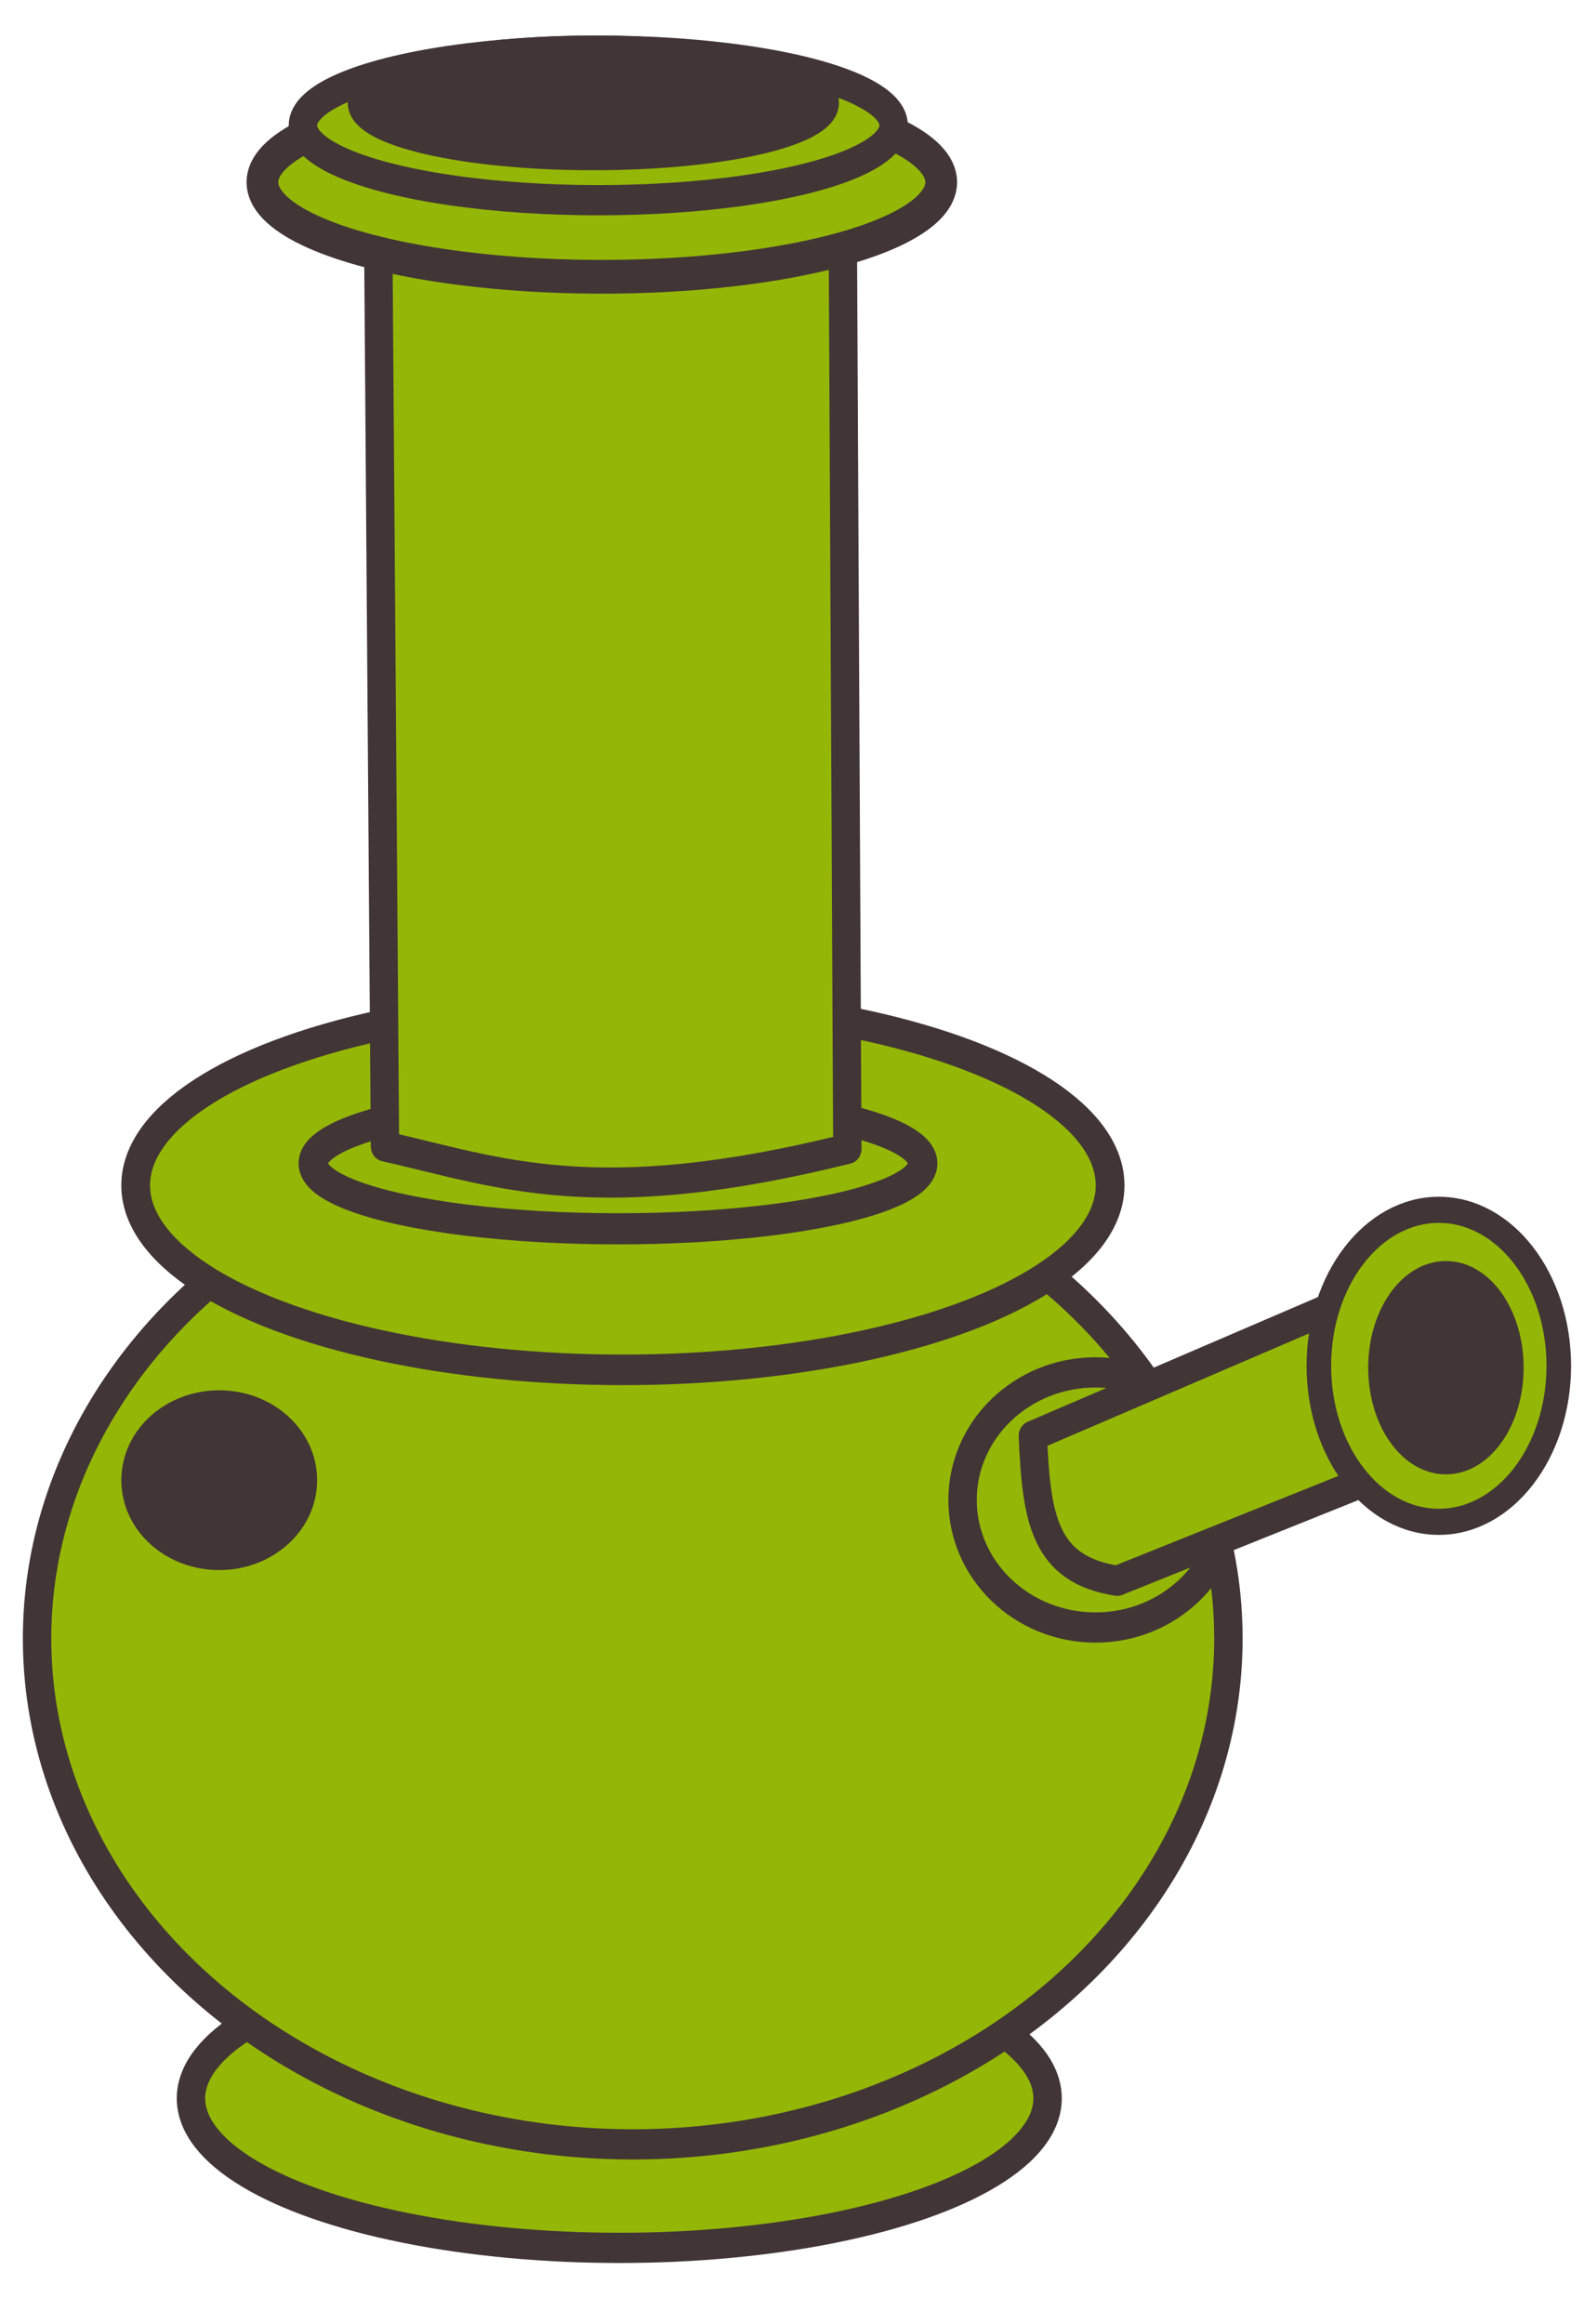
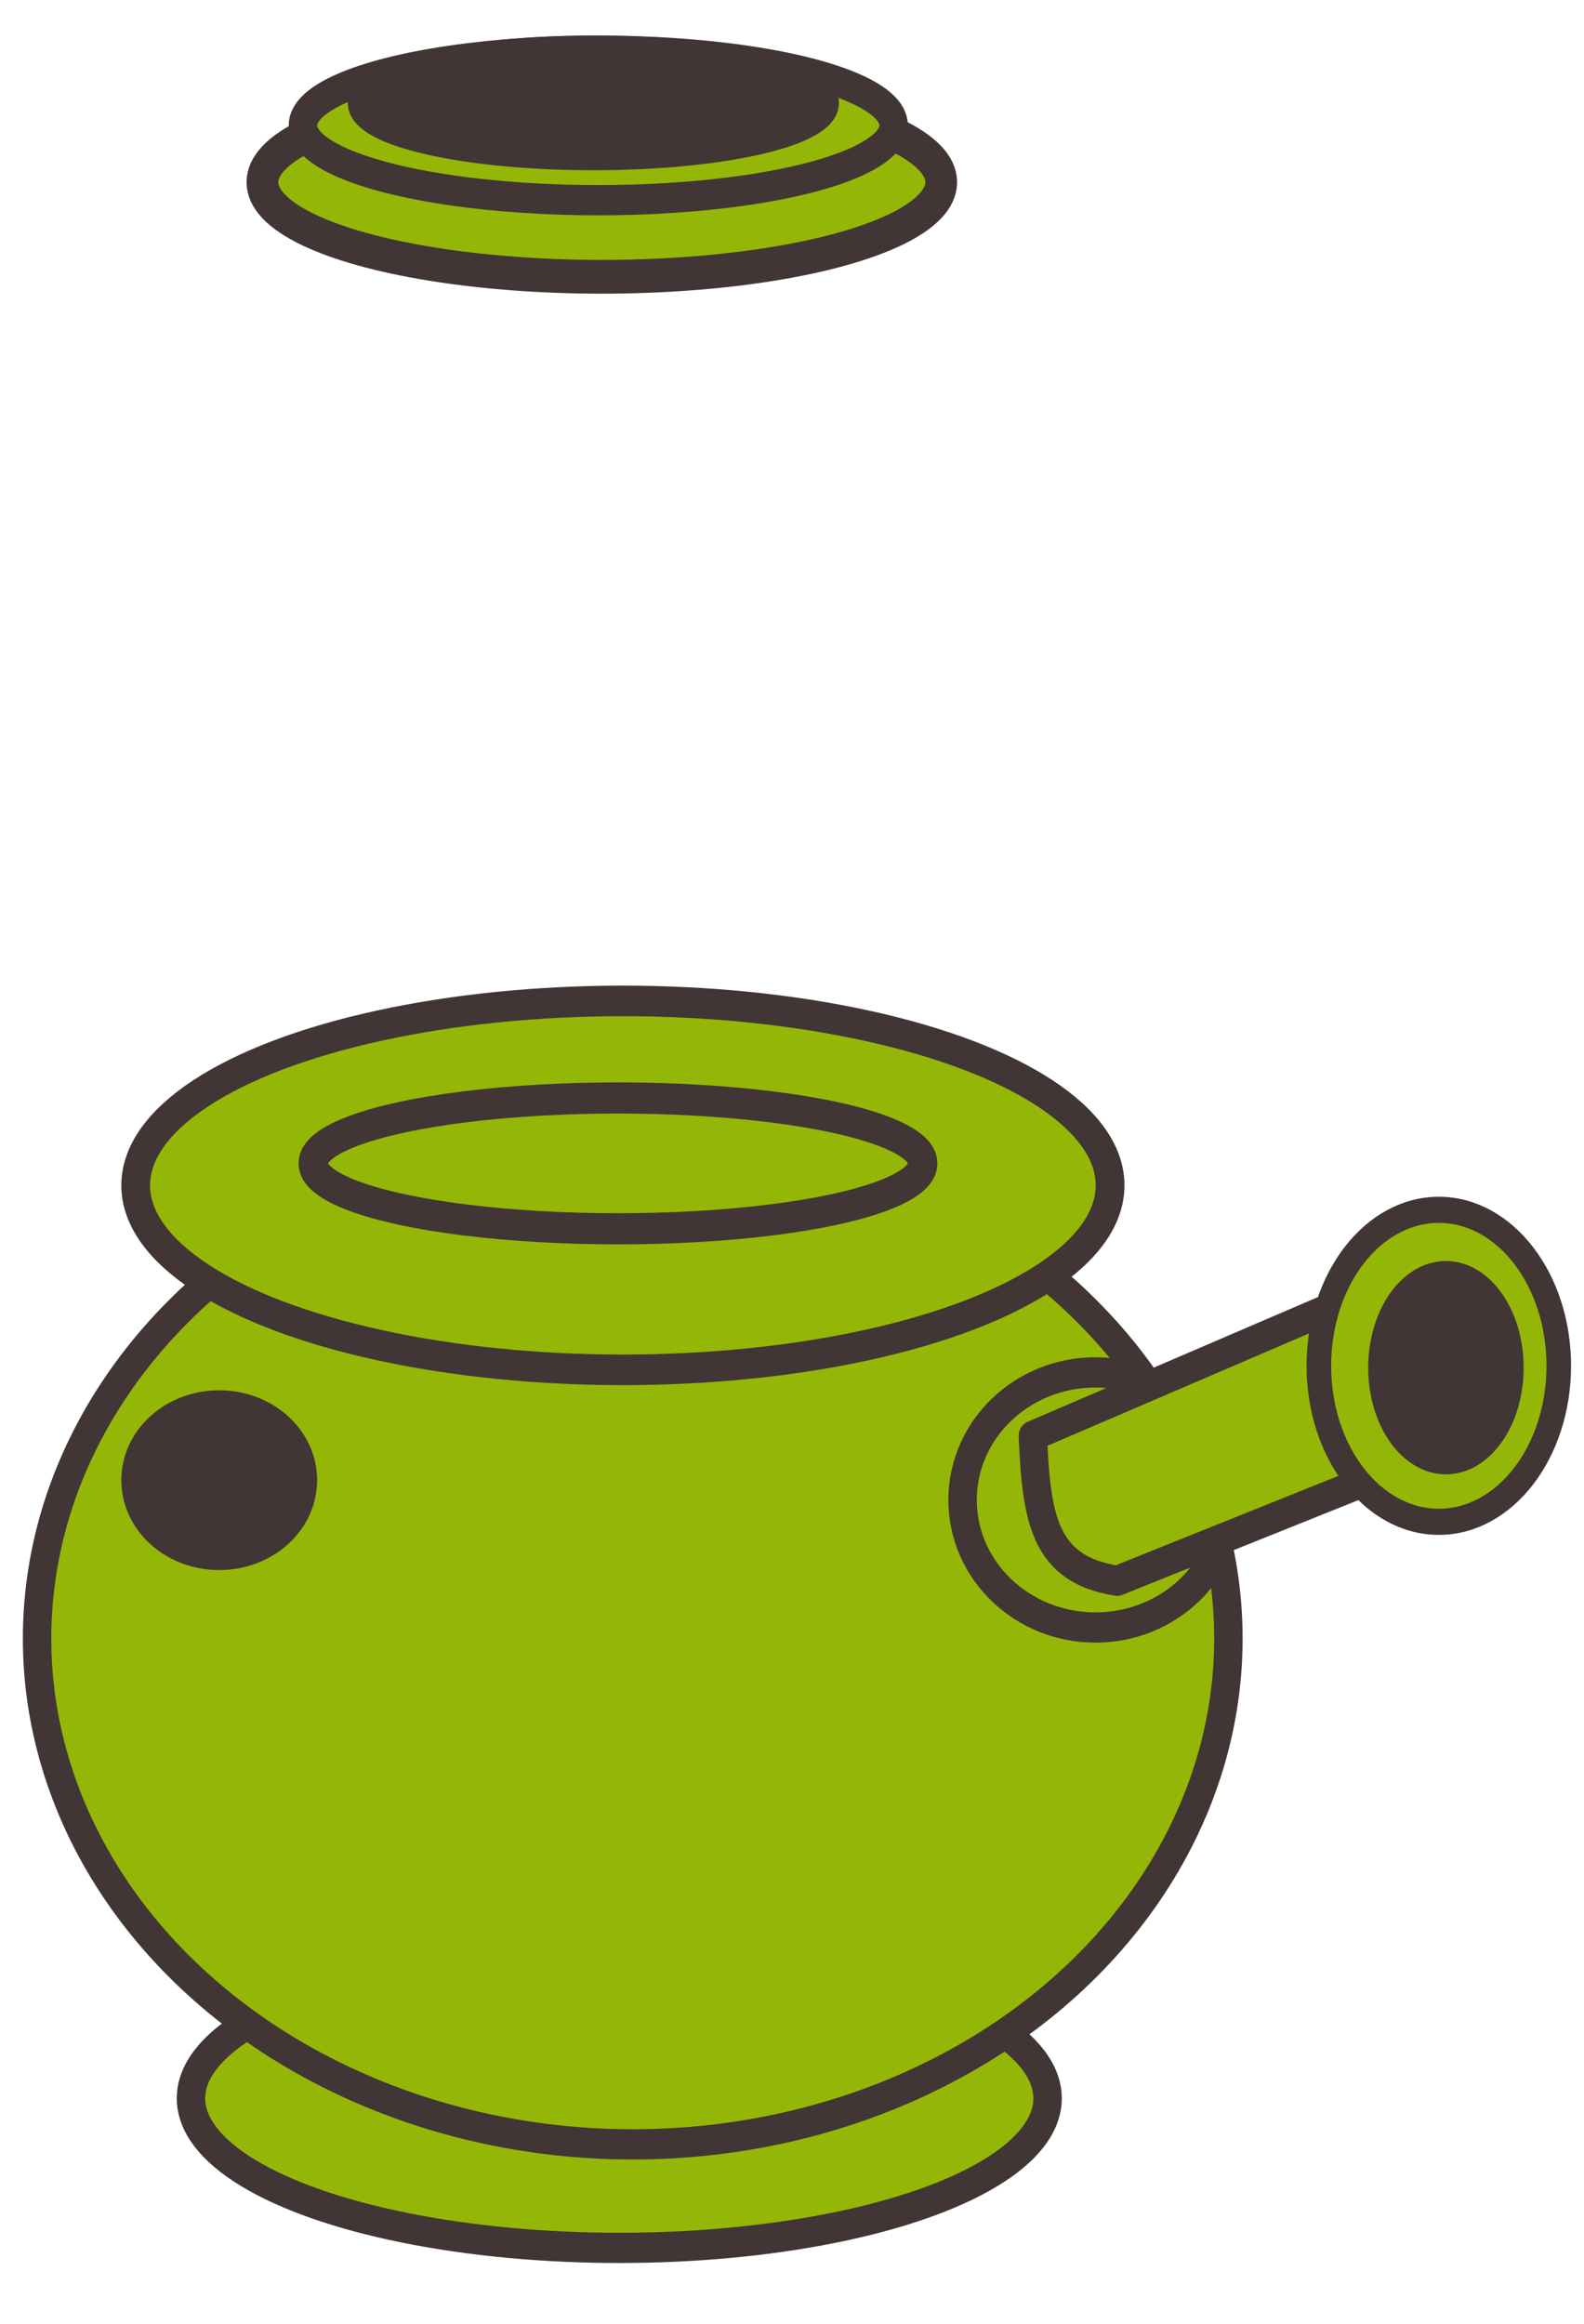
<svg xmlns="http://www.w3.org/2000/svg" xmlns:ns1="http://www.inkscape.org/namespaces/inkscape" xmlns:ns2="http://sodipodi.sourceforge.net/DTD/sodipodi-0.dtd" width="300mm" height="440mm" viewBox="0 0 1062.992 1559.055" id="svg4561" version="1.1" ns1:version="0.91 r13725" ns2:docname="simplegreenbong.svg">
  <defs id="defs4563" />
  <ns2:namedview id="base" pagecolor="#ffffff" bordercolor="#666666" borderopacity="1.0" ns1:pageopacity="0.0" ns1:pageshadow="2" ns1:zoom="0.26994411" ns1:cx="557.07293" ns1:cy="1169.6646" ns1:document-units="px" ns1:current-layer="layer1" showgrid="false" fit-margin-top="0" fit-margin-left="0" fit-margin-right="0" fit-margin-bottom="0" ns1:window-width="1916" ns1:window-height="1035" ns1:window-x="4" ns1:window-y="1" ns1:window-maximized="1" />
  <g ns1:label="Layer 1" ns1:groupmode="layer" id="layer1" transform="translate(1149.93,-91.544)">
    <g id="g5158" transform="matrix(1.463,0,0,1.556,548.176,-128.024)">
      <ellipse ry="64.483" rx="196.457" cy="1045.861" cx="-876.638" id="path5120" style="opacity:1;fill:#94b707;fill-opacity:1;stroke:#423535;stroke-width:13.038;stroke-linecap:round;stroke-linejoin:bevel;stroke-miterlimit:4;stroke-dasharray:none;stroke-opacity:1" />
      <ellipse ry="218.104" rx="273.233" cy="847.609" cx="-870.463" id="path5122" style="opacity:1;fill:#94b707;fill-opacity:1;stroke:#423535;stroke-width:13.038;stroke-linecap:round;stroke-linejoin:bevel;stroke-miterlimit:4;stroke-dasharray:none;stroke-opacity:1" />
      <ellipse ry="79.538" rx="223.481" cy="652.219" cx="-874.979" id="path5124" style="opacity:1;fill:#94b707;fill-opacity:1;stroke:#423535;stroke-width:13.184;stroke-linecap:round;stroke-linejoin:bevel;stroke-miterlimit:4;stroke-dasharray:none;stroke-opacity:1" />
      <ellipse ry="28.208" rx="139.808" cy="642.737" cx="-877.237" id="path5126" style="opacity:1;fill:#94b707;fill-opacity:1;stroke:#423535;stroke-width:13.429;stroke-linecap:round;stroke-linejoin:bevel;stroke-miterlimit:4;stroke-dasharray:none;stroke-opacity:1" />
      <ellipse ry="55" rx="60.969" cy="787.855" cx="-658.199" id="path5128" style="opacity:1;fill:#94b707;fill-opacity:1;stroke:#423535;stroke-width:13.038;stroke-linecap:round;stroke-linejoin:bevel;stroke-miterlimit:4;stroke-dasharray:none;stroke-opacity:1" />
-       <path ns2:nodetypes="ccccc" ns1:connector-curvature="0" id="path5154" d="m -686.94,760.212 174.602,-70.529 26.663,71.676 -162.561,61.354 c -33.714,-4.958 -37.054,-27.007 -38.705,-62.501 z" style="fill:#94b707;fill-opacity:1;fill-rule:evenodd;stroke:#423535;stroke-width:13;stroke-linecap:round;stroke-linejoin:round;stroke-miterlimit:4;stroke-dasharray:none;stroke-opacity:1" />
+       <path ns2:nodetypes="ccccc" ns1:connector-curvature="0" id="path5154" d="m -686.94,760.212 174.602,-70.529 26.663,71.676 -162.561,61.354 c -33.714,-4.958 -37.054,-27.007 -38.705,-62.501 " style="fill:#94b707;fill-opacity:1;fill-rule:evenodd;stroke:#423535;stroke-width:13;stroke-linecap:round;stroke-linejoin:round;stroke-miterlimit:4;stroke-dasharray:none;stroke-opacity:1" />
      <ellipse ry="67.26" rx="55.024" cy="730.022" cx="-500.714" id="path5130" style="opacity:1;fill:#94b707;fill-opacity:1;stroke:#423535;stroke-width:11.278;stroke-linecap:round;stroke-linejoin:bevel;stroke-miterlimit:4;stroke-dasharray:none;stroke-opacity:1" />
      <ellipse ry="40.356" rx="30.013" cy="730.824" cx="-497.455" id="path5132" style="opacity:1;fill:#423535;fill-opacity:1;stroke:#423535;stroke-width:11.277;stroke-linecap:round;stroke-linejoin:bevel;stroke-miterlimit:4;stroke-dasharray:none;stroke-opacity:1" />
-       <path ns2:nodetypes="ccccc" ns1:connector-curvature="0" id="path5156" d="m -984.111,635.422 c 52.786,11.257 96.475,28.05 212.085,1.066 l -2.165,-410.519 -213.217,-8.53 z" style="fill:#94b707;fill-opacity:1;fill-rule:evenodd;stroke:#423535;stroke-width:13;stroke-linecap:round;stroke-linejoin:round;stroke-miterlimit:4;stroke-dasharray:none;stroke-opacity:1" />
      <ellipse ry="40.784" rx="155.682" cy="219.672" cx="-884.646" id="path5134" style="opacity:1;fill:#94b707;fill-opacity:1;stroke:#423535;stroke-width:14.564;stroke-linecap:round;stroke-linejoin:bevel;stroke-miterlimit:4;stroke-dasharray:none;stroke-opacity:1" />
      <ellipse ry="32.241" rx="135.487" cy="195.194" cx="-886.27" id="path5136" style="opacity:1;fill:#94b707;fill-opacity:1;stroke:#423535;stroke-width:13.038;stroke-linecap:round;stroke-linejoin:bevel;stroke-miterlimit:4;stroke-dasharray:none;stroke-opacity:1" />
      <ellipse ry="22.77" rx="106.379" cy="185.475" cx="-888.528" id="path5138" style="opacity:1;fill:#423535;fill-opacity:1;stroke:#423535;stroke-width:12.544;stroke-linecap:round;stroke-linejoin:bevel;stroke-miterlimit:4;stroke-dasharray:none;stroke-opacity:1" />
      <ellipse ry="32.241" rx="38.388" cy="779.333" cx="-1060.145" id="path5140" style="opacity:1;fill:#423535;fill-opacity:1;stroke:#423535;stroke-width:13.038;stroke-linecap:round;stroke-linejoin:bevel;stroke-miterlimit:4;stroke-dasharray:none;stroke-opacity:1" />
    </g>
  </g>
</svg>